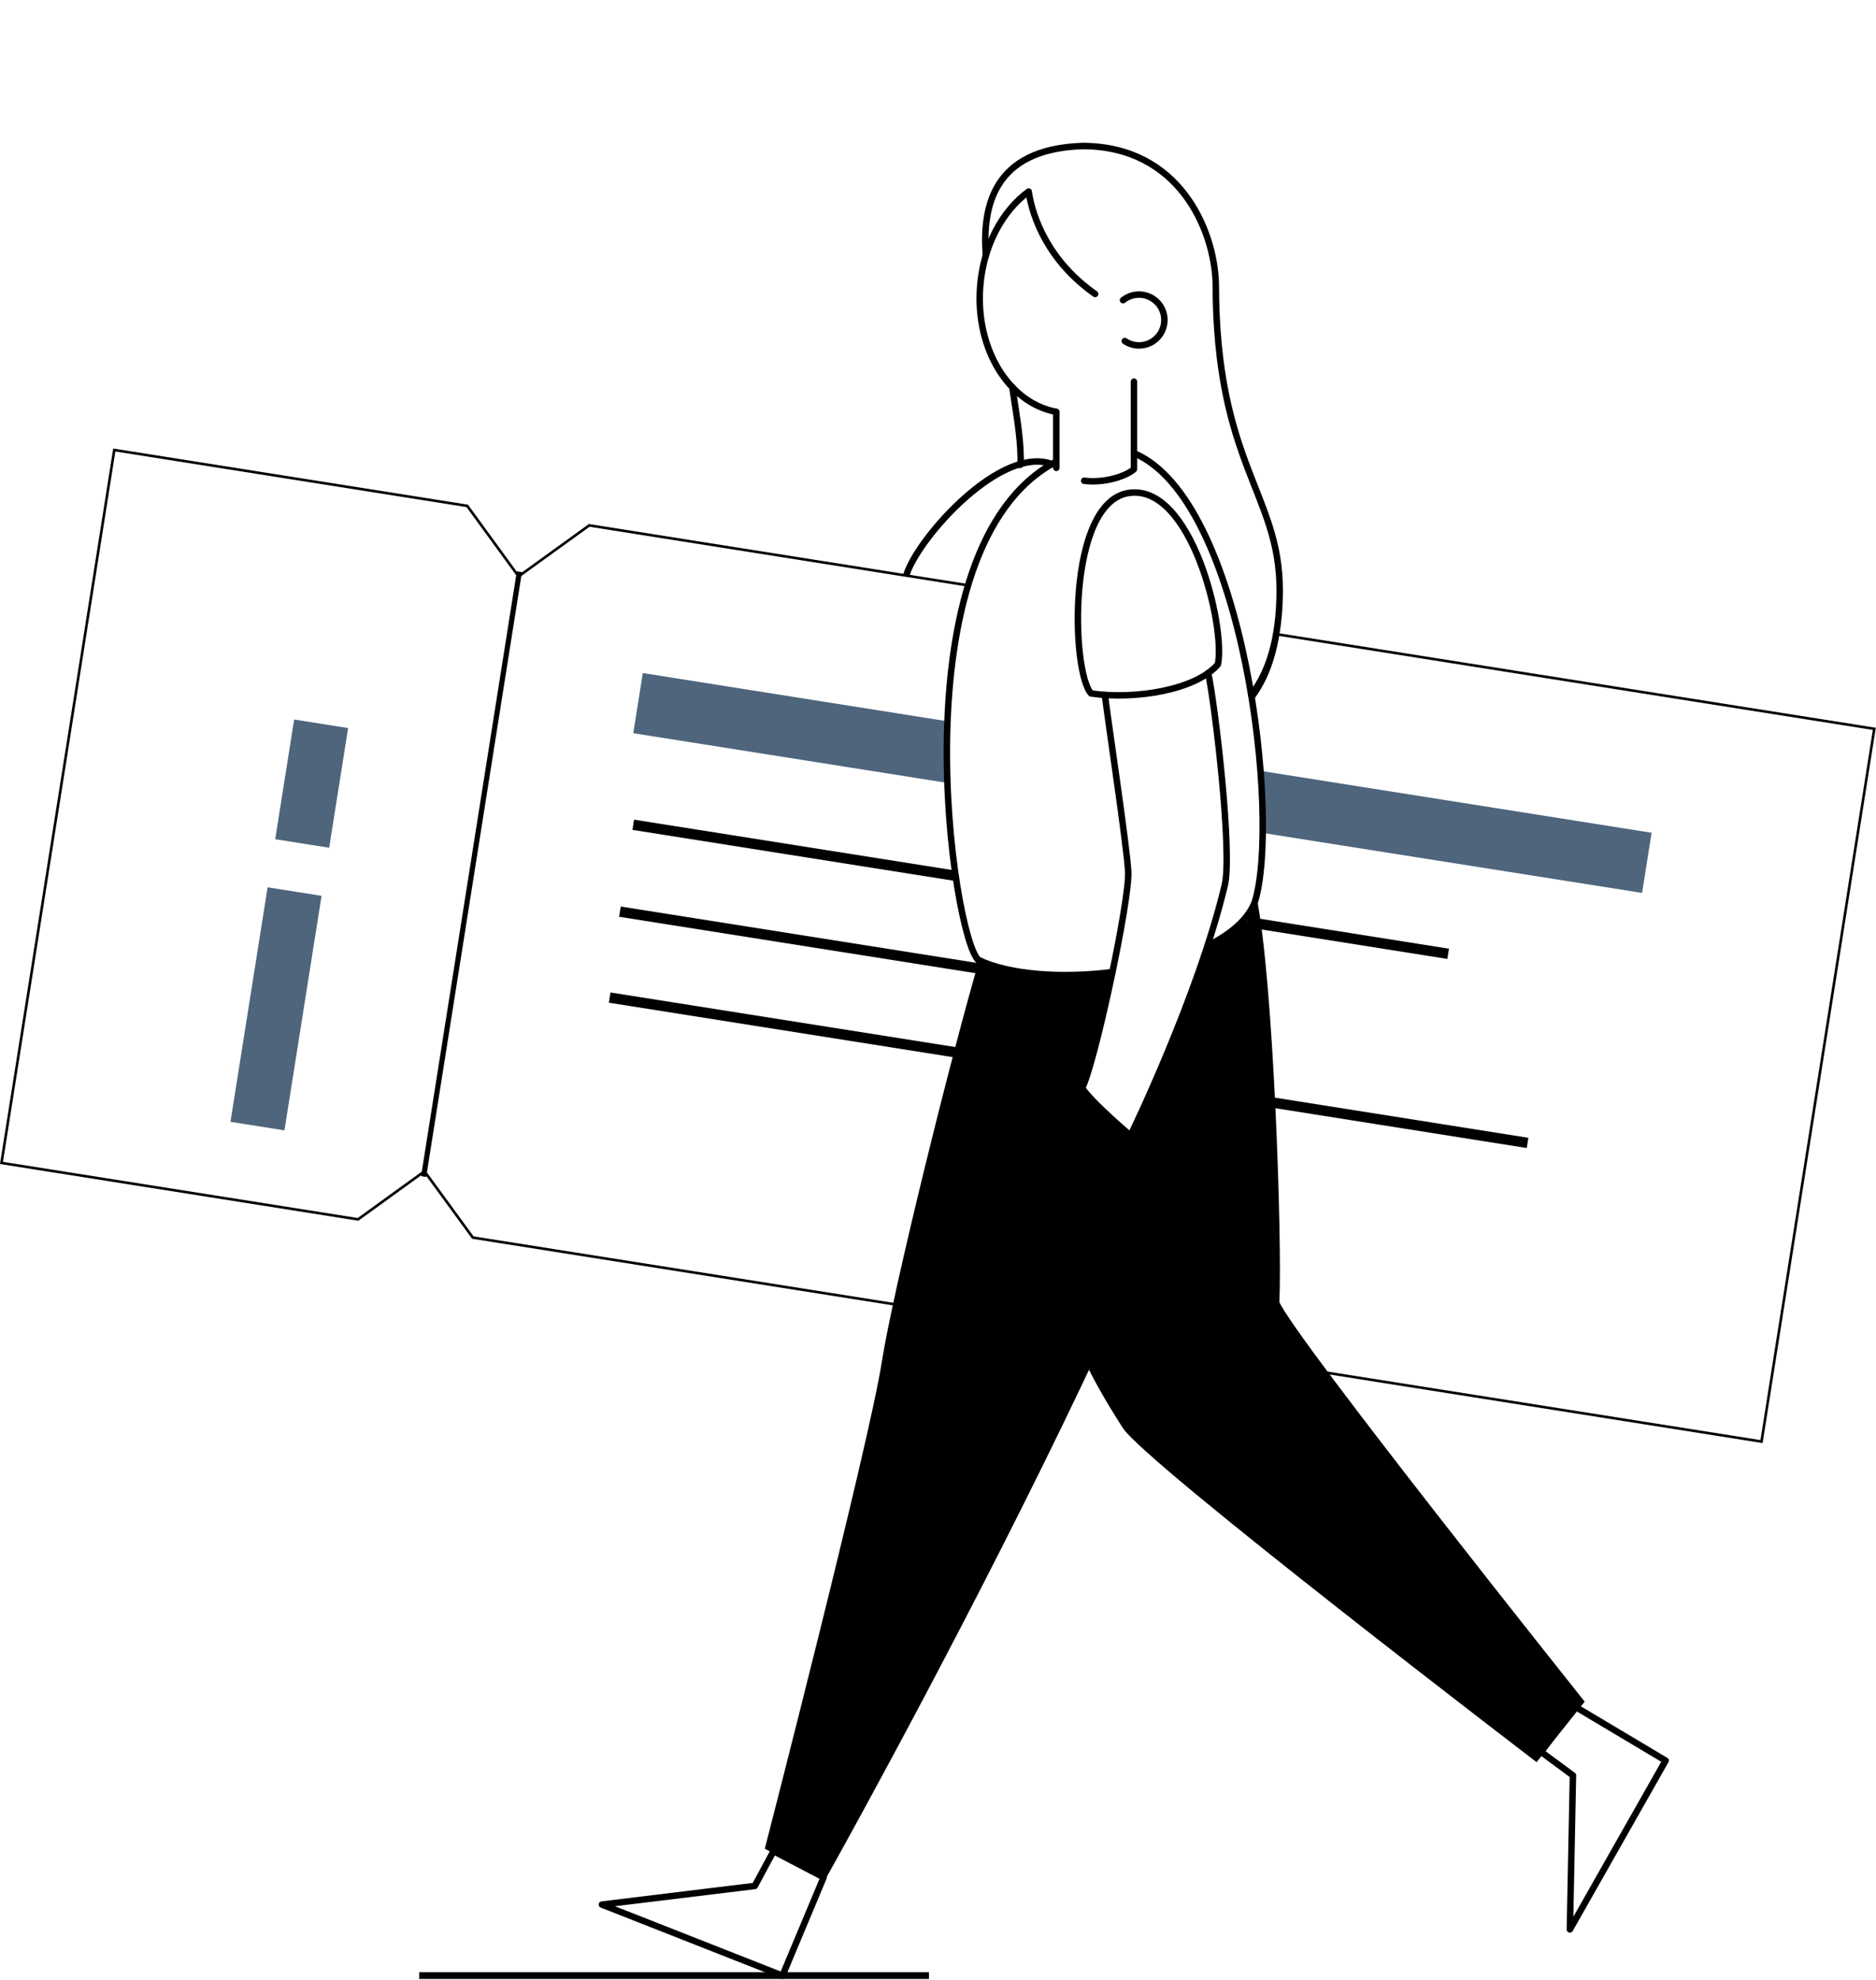
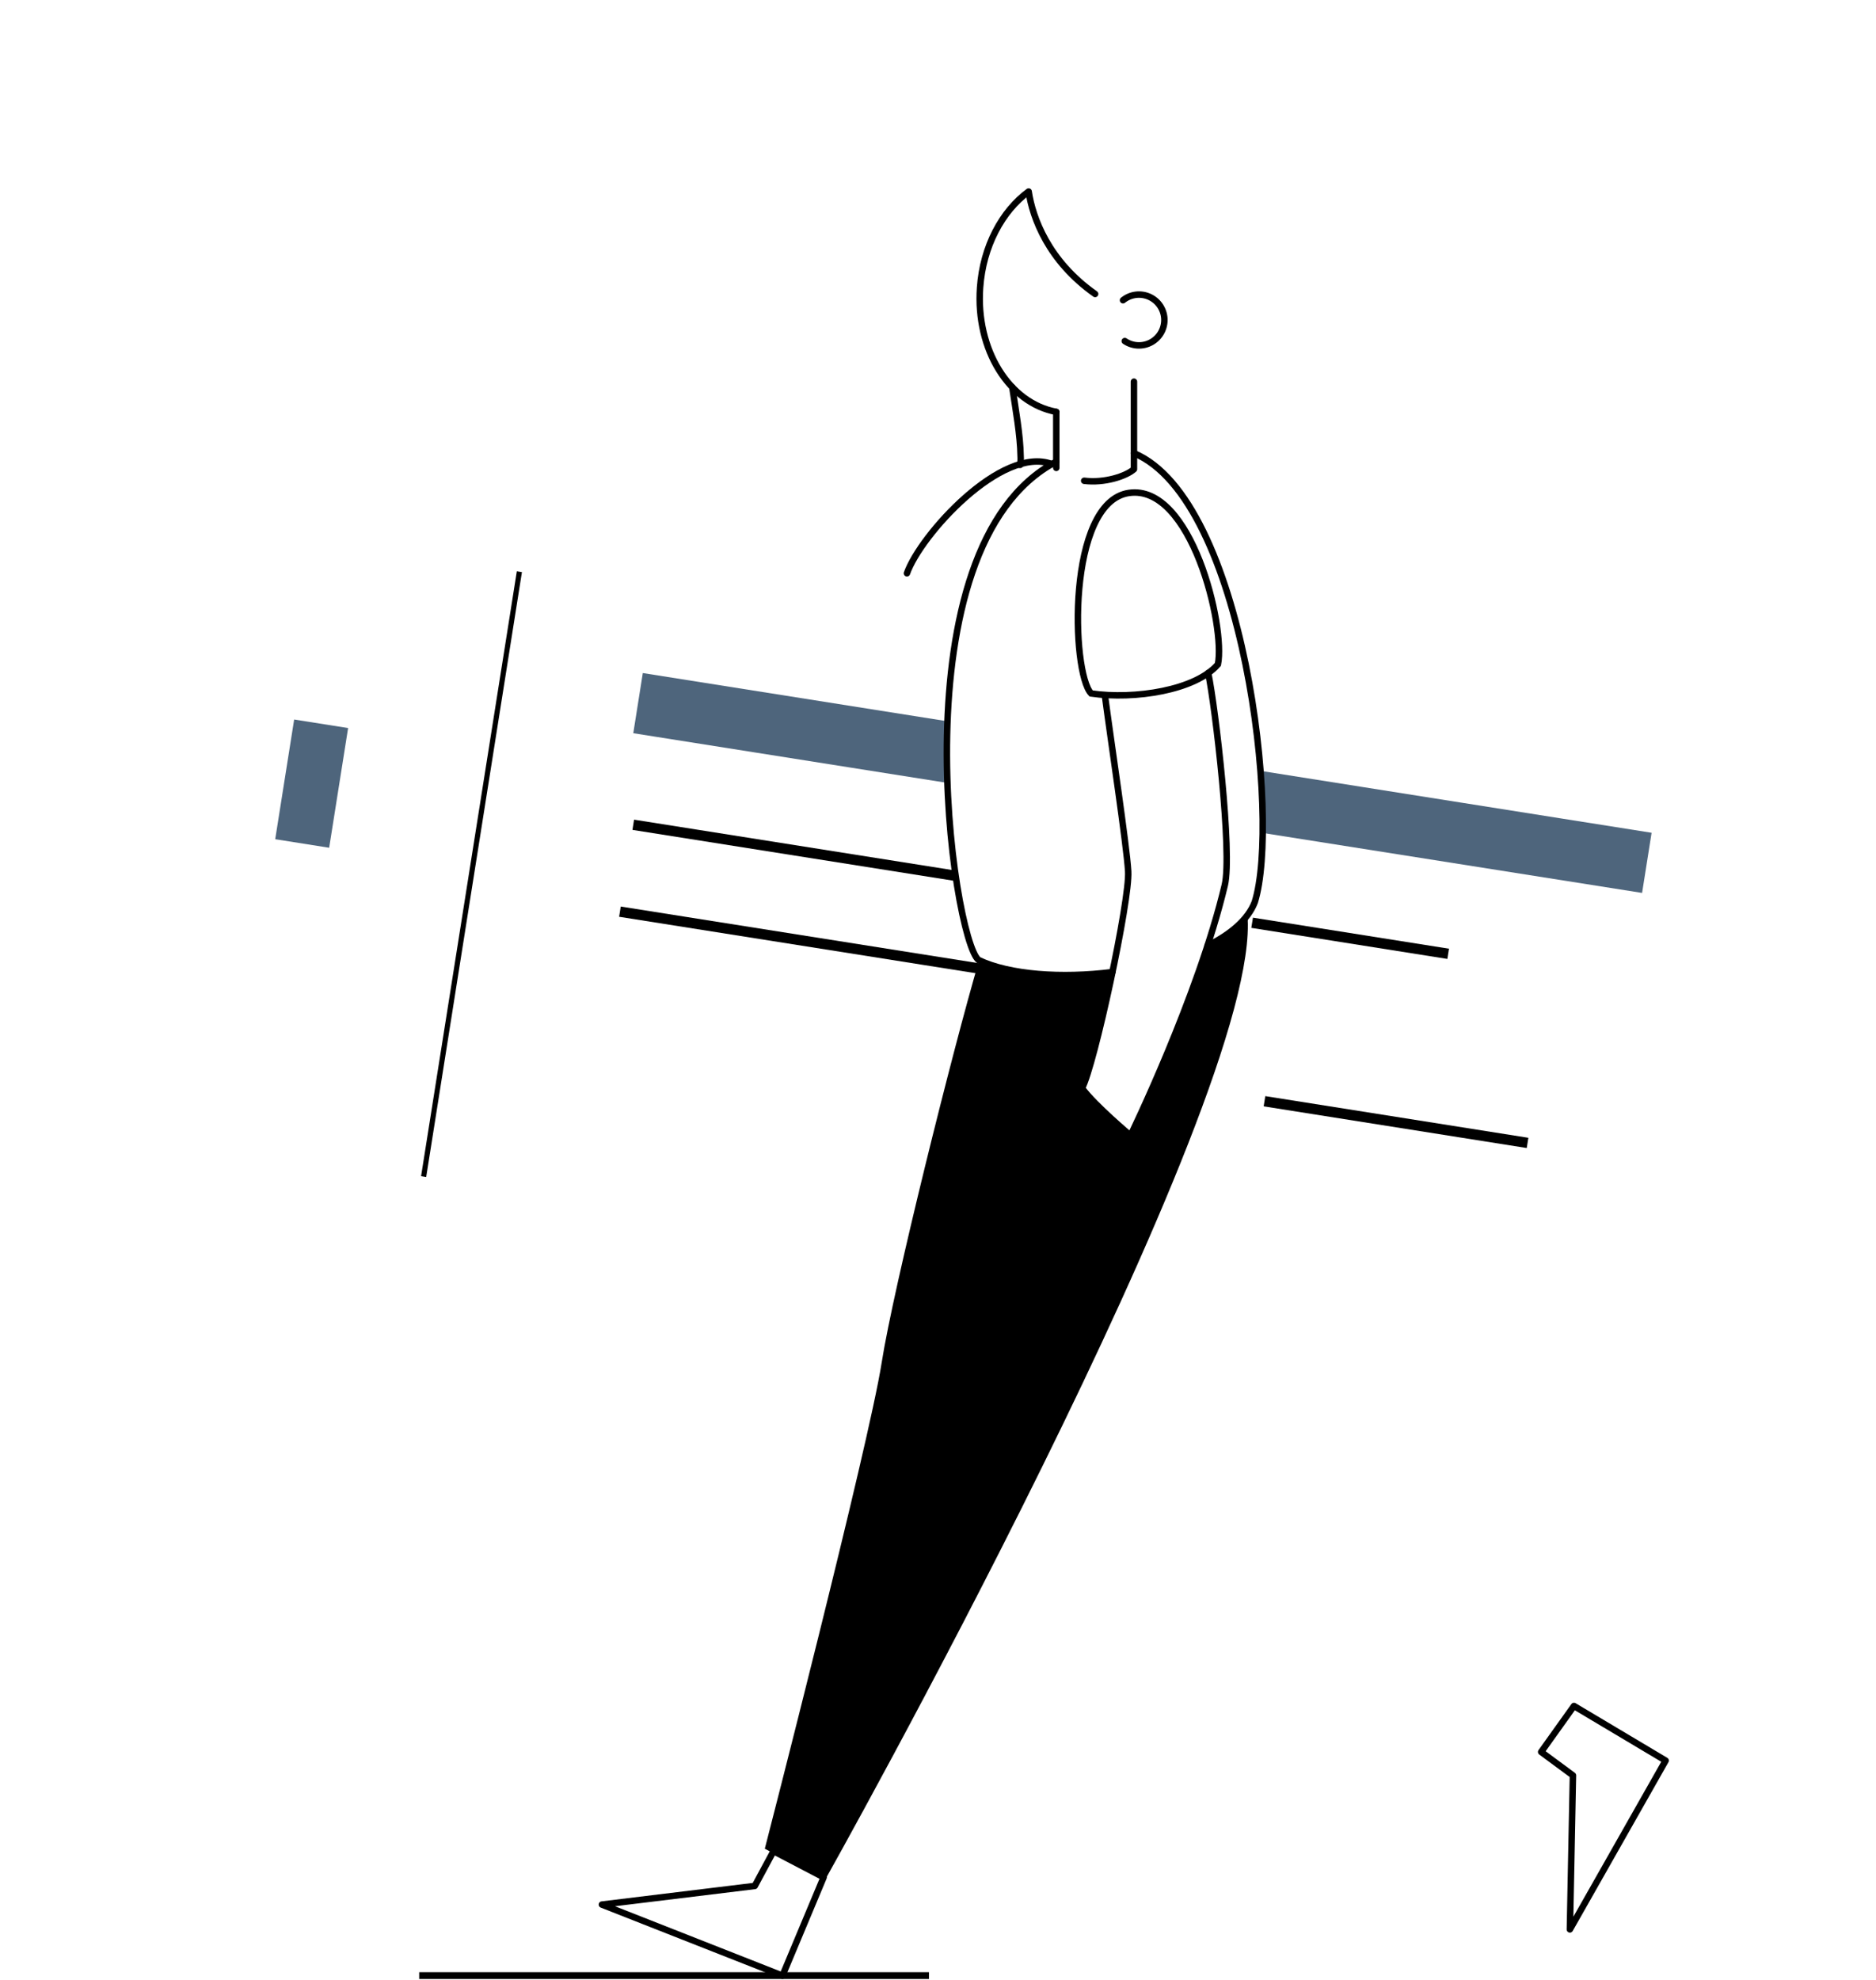
<svg xmlns="http://www.w3.org/2000/svg" width="725" height="765" viewBox="0 0 725 765" fill="none">
  <g clip-path="url(#clip0)">
-     <path d="M373.763 226.114C365.095 254.559 364.256 289.344 366.48 317.771C367.6 332.081 369.497 344.796 371.569 354.3C372.605 359.05 373.686 363.008 374.74 365.965C375.266 367.444 375.79 368.682 376.301 369.647C376.806 370.601 377.324 371.337 377.859 371.761L377.904 371.797L377.956 371.822C389.91 377.484 409.77 378.946 429.197 376.621C427.19 386.147 424.97 395.759 422.94 403.597C421.9 407.61 420.912 411.155 420.028 413.983C419.14 416.824 418.369 418.908 417.77 420.023L417.621 420.299L417.805 420.553C420.209 423.875 424.931 428.479 429.02 432.23C431.07 434.11 432.972 435.786 434.361 436.991C435.055 437.593 435.622 438.079 436.015 438.413C436.212 438.581 436.365 438.71 436.469 438.798L436.588 438.898L436.618 438.924L436.626 438.931L436.628 438.932L436.629 438.933C436.629 438.933 436.629 438.933 436.95 438.55L436.629 438.933L437.119 439.344L437.399 438.769L437.385 438.761C437.4 438.769 437.4 438.768 437.4 438.768L437.4 438.767L437.403 438.762L437.412 438.742L437.451 438.664C437.484 438.594 437.534 438.49 437.6 438.354C437.732 438.081 437.927 437.675 438.178 437.147C438.682 436.09 439.415 434.54 440.332 432.565C442.165 428.616 444.734 422.969 447.679 416.177C453.546 402.646 460.905 384.563 466.9 366.305C475.859 361.867 482.678 356.146 485.376 349.211L485.382 349.196L485.387 349.18C487.627 342.061 488.668 330.417 488.481 316.463C488.295 302.554 486.889 286.302 484.208 269.851C488.8 263.777 492.214 255.741 493.878 245.122L724.348 281.605L680.764 556.988L182.732 478.158L164.334 452.965L164.04 452.563L163.637 452.855L138.364 471.134L0.572 449.324L44.166 173.872L180.568 195.461L200.126 222.294L200.419 222.697L200.823 222.405L227.705 202.996L373.763 226.114Z" stroke="black" />
    <path fill-rule="evenodd" clip-rule="evenodd" d="M487.1 297.83C487.77 306.38 488.1 314.49 487.99 321.83L634.6 345L638.28 321.76L487.1 297.83Z" fill="#4E657C" />
    <path fill-rule="evenodd" clip-rule="evenodd" d="M366.18 278.69L248.42 260.05L244.74 283.29L366.13 302.5C365.86 294.76 365.86 286.76 366.18 278.69Z" fill="#4E657C" />
    <path d="M391.21 149.63C392.52 158.33 394.3 168.16 394.42 176.18C394.502 177.329 394.448 178.483 394.26 179.62" stroke="black" stroke-width="2.5" stroke-linecap="round" stroke-linejoin="round" />
    <path d="M350.5 221.5C355.71 206.73 387.08 172 406.52 179.31" stroke="black" stroke-width="2.5" stroke-linecap="round" stroke-linejoin="round" />
    <path d="M163.72 454.6L200.72 220.89" stroke="black" stroke-width="2" stroke-linejoin="round" />
-     <path fill-rule="evenodd" clip-rule="evenodd" d="M103.42 342.83L124.27 346.13L109.93 436.74L89.07 433.44L103.42 342.83Z" fill="#4E657C" />
    <path fill-rule="evenodd" clip-rule="evenodd" d="M113.68 278L134.53 281.3L127.21 327.55L106.36 324.25L113.68 278Z" fill="#4E657C" />
    <path d="M483.9 356.53L559.66 368.53" stroke="black" stroke-width="4" stroke-linejoin="round" />
    <path d="M244.73 318.67L369.25 338.38" stroke="black" stroke-width="4" />
    <path d="M239.58 352.24L381.42 374.69" stroke="black" stroke-width="4" stroke-linejoin="round" />
    <path d="M488.67 425.49L590.34 441.59" stroke="black" stroke-width="4" stroke-linejoin="round" />
-     <path d="M235.61 385.44L373.61 407.28" stroke="black" stroke-width="4" stroke-linejoin="round" />
-     <path d="M381 98.77C379.63 80.53 383.34 57.57 418.33 56.42C455.57 56.42 469.27 88.65 469.85 109.49C469.85 179.12 494.55 190.91 494.55 227.95C494.55 246.95 490.28 259.82 483.55 268.5" stroke="black" stroke-width="2.5" stroke-linecap="round" stroke-linejoin="round" />
-     <path fill-rule="evenodd" clip-rule="evenodd" d="M485.55 346.31C492.21 378.77 495.55 480.31 494.42 503.09C501.09 517.92 612.42 657.47 612.42 657.47L593.84 680.85C593.84 680.85 441.97 564.85 433.84 551.61C432.09 548.77 426.77 540.8 420.84 529.26" fill="black" />
    <path d="M429.9 375.59C410.27 378.04 390.16 376.65 378.17 370.92C368.3 363.09 345.59 211.32 408.17 178.39" stroke="black" stroke-width="2.5" stroke-linecap="round" stroke-linejoin="round" />
    <path d="M438.23 175.1C481.06 193.1 494.9 316.84 484.91 348.59C482.27 355.36 475.59 361 466.66 365.42" stroke="black" stroke-width="2.5" stroke-linecap="round" stroke-linejoin="round" />
    <path d="M427 268.67C429.31 286.19 435.4 326.47 436 336.67C436.68 347.73 422.9 411.67 418.16 420.45C422.9 426.99 436.9 438.74 436.9 438.74C436.9 438.74 463.1 385 473.33 342C476.28 329.6 469.73 273.43 466.92 260" stroke="black" stroke-width="2.5" stroke-miterlimit="10" stroke-linecap="round" />
    <path fill-rule="evenodd" clip-rule="evenodd" d="M318.3 725.34L302.39 763.34L232.62 735.88L291.69 728.68L298.94 715.23L318.3 725.34Z" stroke="black" stroke-width="2.5" stroke-linecap="round" stroke-linejoin="round" />
    <path fill-rule="evenodd" clip-rule="evenodd" d="M608.28 659.15L643.7 680.25L606.7 745.47L607.88 685.97L595.6 676.9L608.28 659.15Z" stroke="black" stroke-width="2.5" stroke-linecap="round" stroke-linejoin="round" />
    <path fill-rule="evenodd" clip-rule="evenodd" d="M436.28 190.46C460.4 186.91 473.64 242.05 470.68 256.68C462.06 266.74 438.43 270.38 421.68 267.94C414 259.84 412.17 194 436.28 190.46Z" stroke="black" stroke-width="2.5" stroke-miterlimit="10" stroke-linecap="round" />
    <path d="M408.21 180.78V159.19" stroke="black" stroke-width="2.5" stroke-linecap="round" stroke-linejoin="round" />
    <path d="M438.23 147.47V181.29C435.16 184.01 426.8 186.75 418.99 185.76" stroke="black" stroke-width="2.5" stroke-linecap="round" stroke-linejoin="round" />
    <path d="M423.22 113.58C405.1 100.81 399.06 84.15 397.53 74C387.26 81.55 379.88 95.16 378.76 111.13C377.06 135.13 390.04 155.78 408.21 159.13" stroke="black" stroke-width="2.5" stroke-linecap="round" stroke-linejoin="round" />
    <path d="M434 116C435.414 114.858 437.117 114.13 438.92 113.899C440.723 113.667 442.555 113.941 444.212 114.689C445.869 115.437 447.285 116.63 448.304 118.136C449.323 119.641 449.904 121.4 449.982 123.216C450.06 125.032 449.633 126.834 448.747 128.422C447.862 130.01 446.553 131.32 444.967 132.208C443.381 133.096 441.579 133.526 439.763 133.45C437.947 133.375 436.187 132.797 434.68 131.78" stroke="black" stroke-width="2.5" stroke-linecap="round" stroke-linejoin="round" />
    <path fill-rule="evenodd" clip-rule="evenodd" d="M466.65 365.41C454.65 402.26 436.89 438.71 436.89 438.71C436.89 438.71 422.89 426.96 418.15 420.42C420.68 415.71 425.79 395.28 429.9 375.58C410.38 378.02 390.4 376.67 378.39 371.02C368.25 405.4 345.17 498 340.74 526.44C335.74 558.53 295.57 714.29 295.57 714.29L318.62 726.76C318.62 726.76 488.27 424.82 482.08 353.6C478.67 358.18 473.28 362.13 466.66 365.4" fill="black" />
    <line x1="162" y1="763.5" x2="359" y2="763.5" stroke="black" stroke-width="3" />
  </g>
  <defs>
    <clipPath id="clip0">
      <rect width="724.92" height="764.63" fill="white" />
    </clipPath>
  </defs>
</svg>